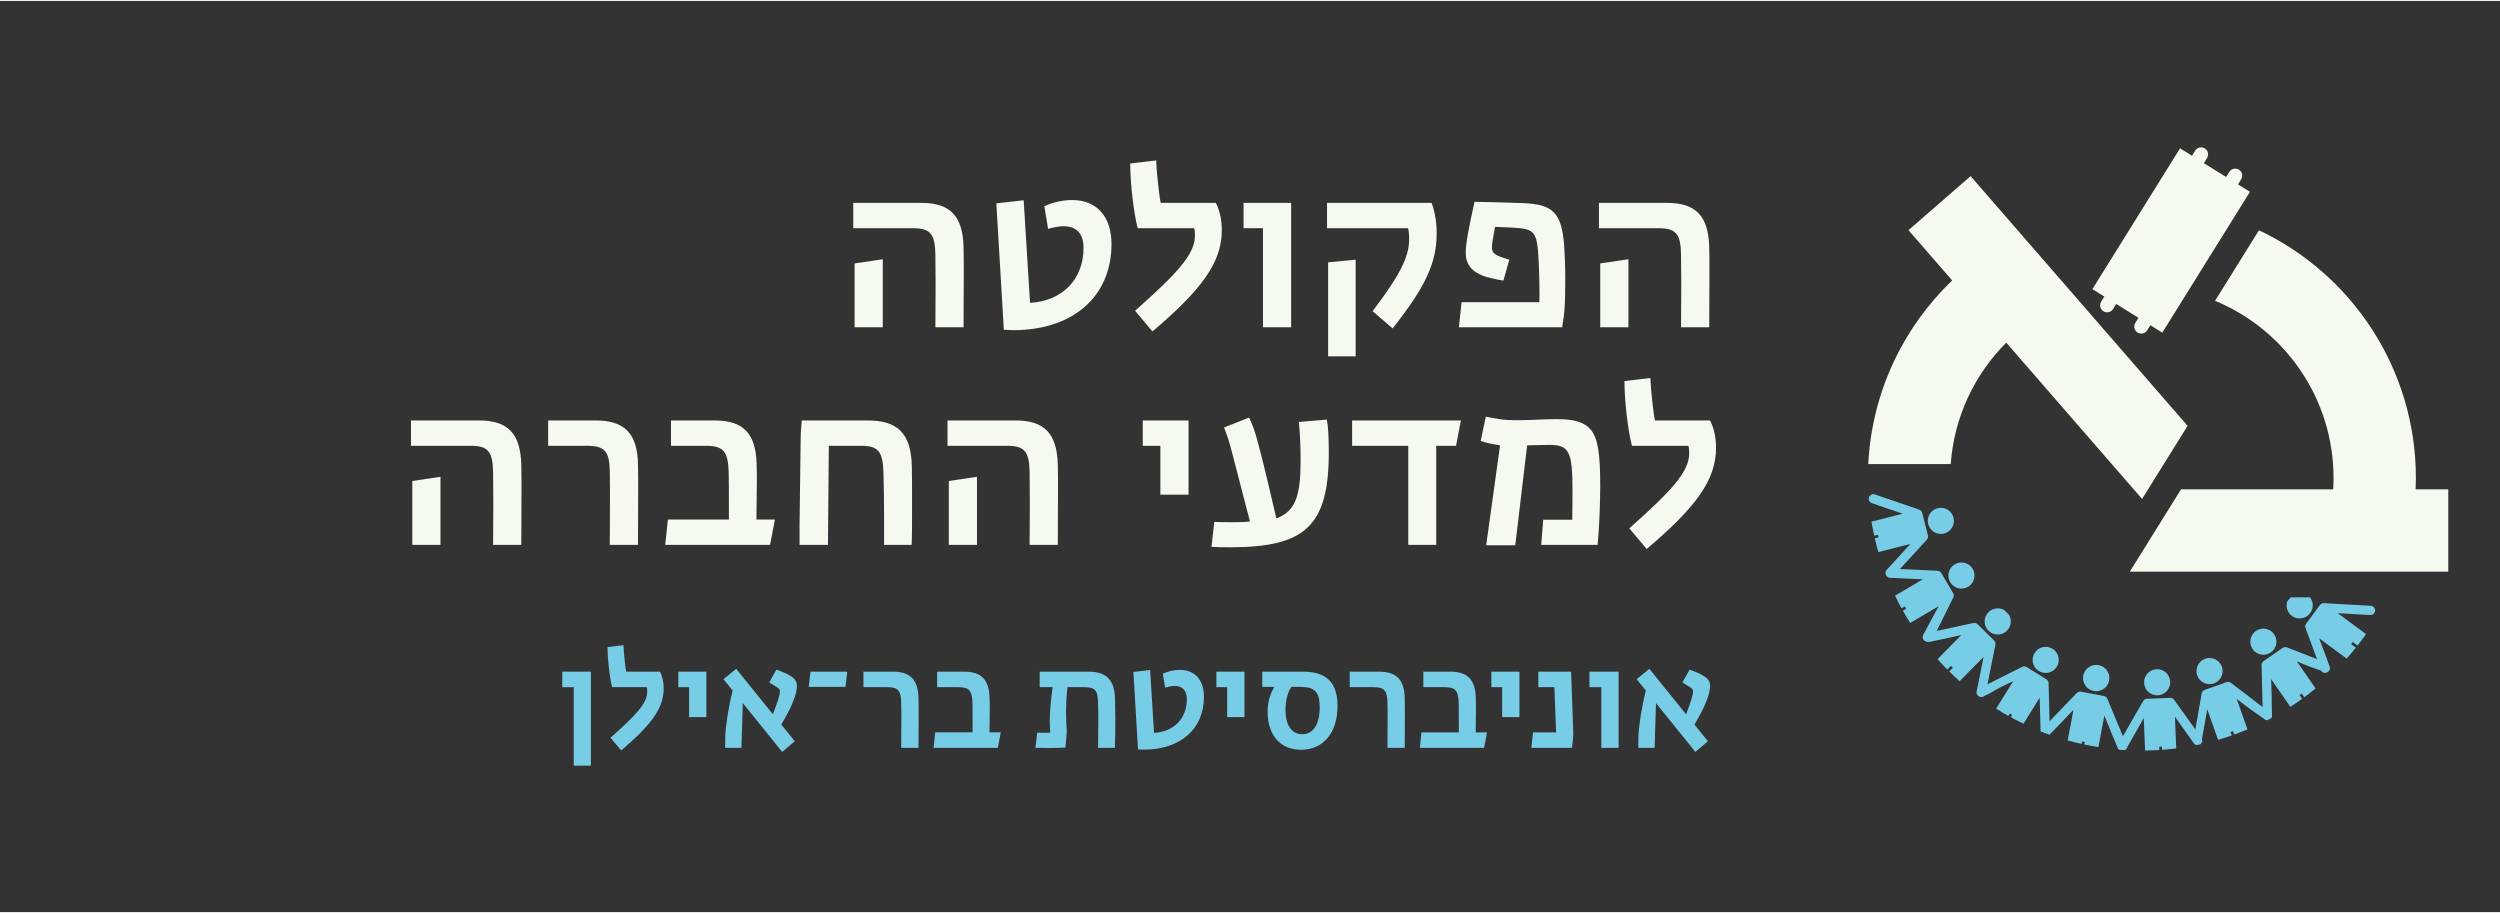
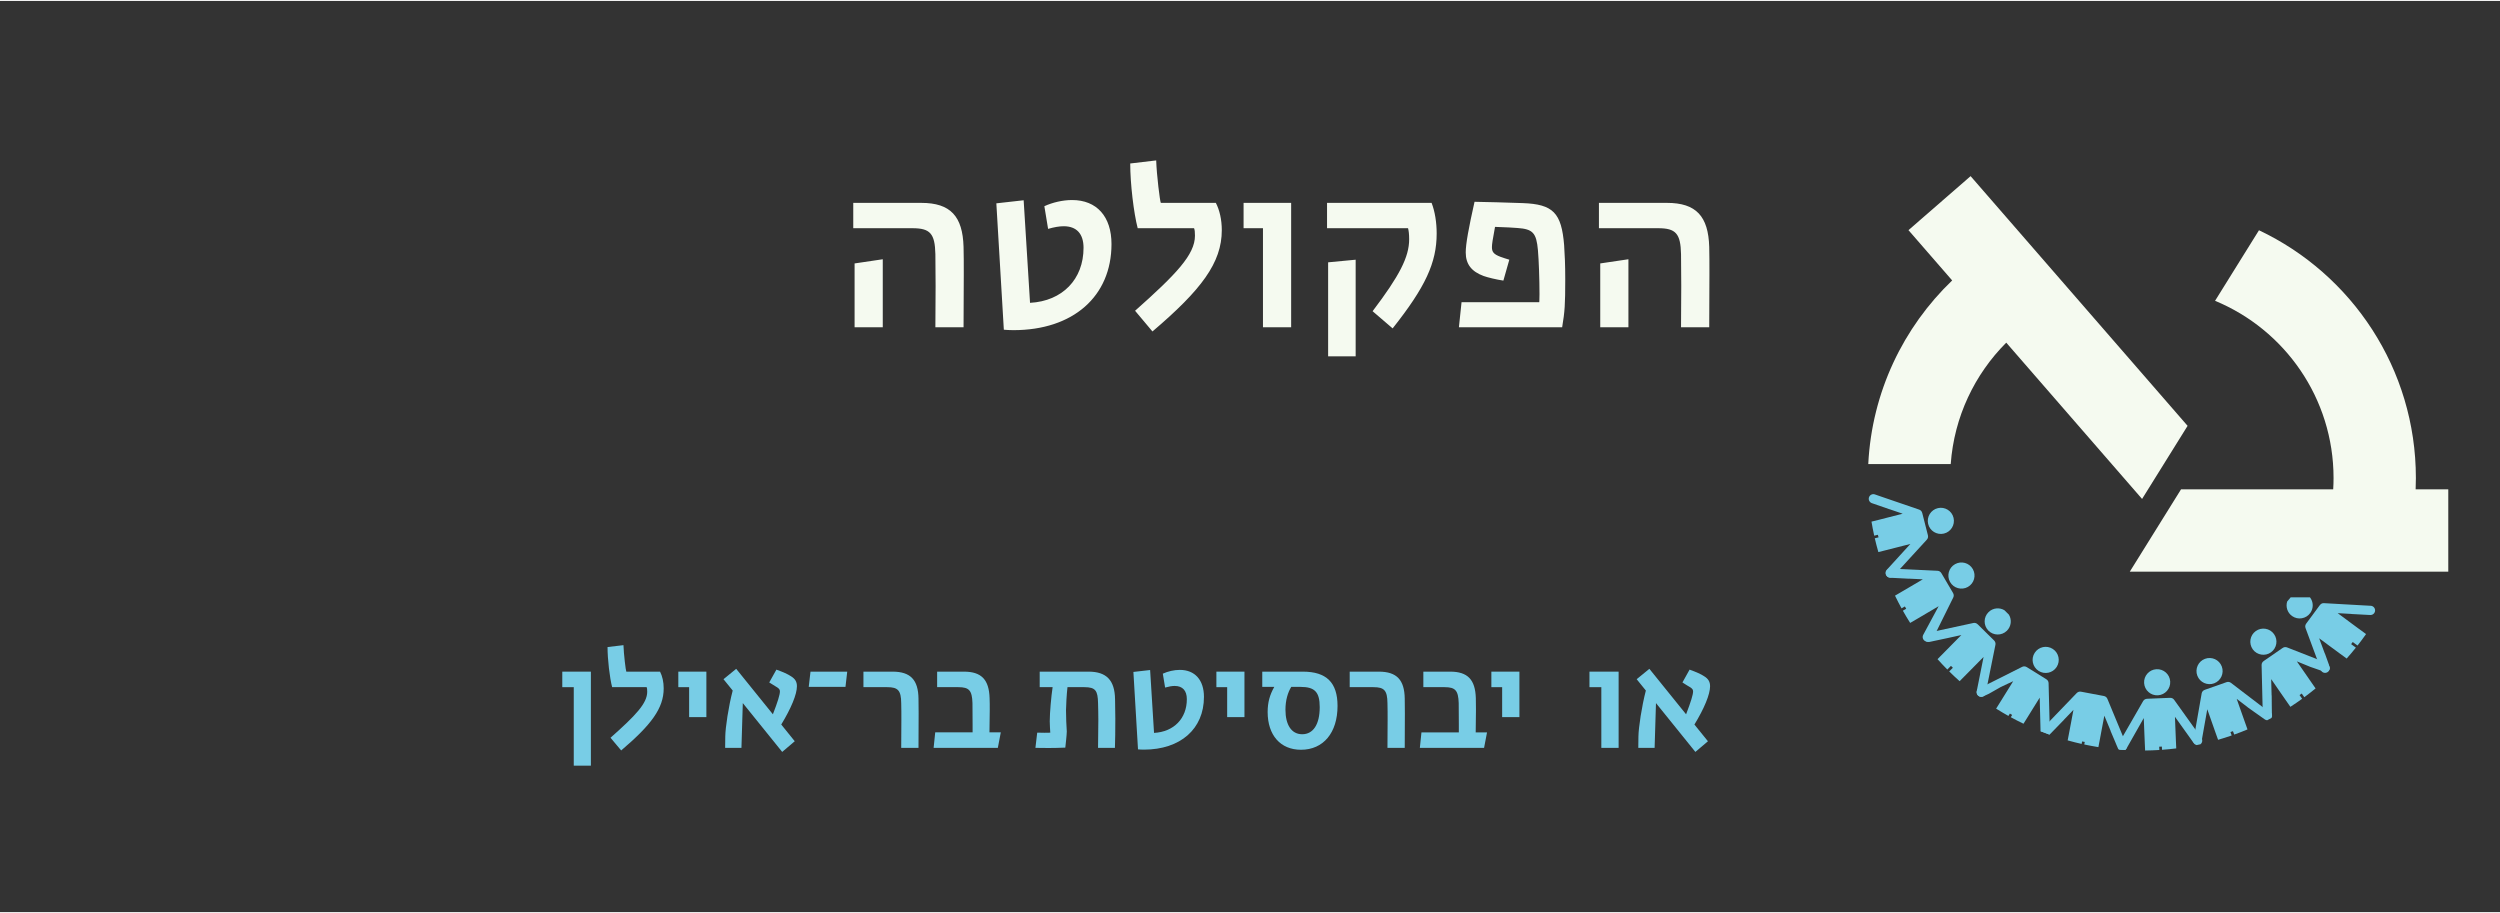
<svg xmlns="http://www.w3.org/2000/svg" xml:space="preserve" width="230px" height="84px" version="1.1" style="shape-rendering:geometricPrecision; text-rendering:geometricPrecision; image-rendering:optimizeQuality; fill-rule:evenodd; clip-rule:evenodd" viewBox="0 0 112425 40976">
  <rect x="0" y="0" width="112425" height="40976" fill="#333333" stroke="none" />
  <defs>
    <style type="text/css">
   
    .fil0 {fill:none;fill-rule:nonzero}
    .fil2 {fill:#78CDE6;fill-rule:nonzero}
    .fil1 {fill:#F5FAF0;fill-rule:nonzero}
   
  </style>
  </defs>
  <g id="Layer_x0020_1">
    <rect class="fil0" width="112425" height="40976" />
    <g id="_1461562042512">
      <path class="fil1" d="M108631 21964c7,-169 11,-338 11,-508 0,-4921 -2885,-9169 -7056,-11143l-1975 3173c3128,1293 5329,4375 5329,7970 0,170 -6,339 -16,508l-6843 0 -2304 3702 14322 0 0 -3702 -1468 0z" />
      <path class="fil1" d="M98376 19108l-9758 -11229 -2794 2429 1965 2261c-2193,2106 -3610,5016 -3773,8257l3708 0c154,-2126 1079,-4038 2497,-5459l6108 7029 2047 -3288z" />
-       <path class="fil1" d="M101180 8584l-536 -334 141 -228c92,-147 47,-342 -101,-434 -147,-91 -342,-46 -434,101l-141 228 -1001 -622 142 -228c92,-148 47,-342 -101,-434 -148,-92 -342,-47 -434,101l-142 228 -536 -334 -3942 6333 537 333 -142 228c-92,148 -47,342 101,434 148,92 342,47 434,-101l142 -228 1000 623 -142 228c-92,148 -47,342 101,434 148,92 342,47 434,-101l142 -228 536 334 3942 -6333z" />
      <path class="fil2" d="M97594 30604c-19,-324 -298,-571 -622,-551 -324,19 -571,298 -551,622 19,324 298,571 622,551 324,-20 571,-298 551,-622z" />
      <path class="fil2" d="M98996 33141l-1226 -1714c-42,-59 -110,-89 -177,-87 -1,0 -2,1 -3,1 -6,-1 -12,-1 -19,-1l-1001 41c-7,1 -13,1 -19,2 -1,0 -2,0 -3,0 -67,3 -132,38 -170,101l-1103 1916c-55,91 -33,206 47,270 79,6 159,12 238,17 28,-17 52,-41 70,-70l775 -1368 25 623 20 490 16 347c214,-2 428,-11 640,-24l-7 -148 120 -5 7 145c215,-15 428,-36 640,-63l-14 -309 -20 -491 -25 -622 840 1176c0,0 1,1 2,2l10 14c30,42 73,69 120,81 58,-12 117,-25 175,-37 89,-68 108,-195 42,-287z" />
      <path class="fil2" d="M99914 29930c-114,-304 -453,-458 -757,-344 -304,114 -458,452 -344,757 114,303 453,458 757,344 304,-114 458,-453 344,-757z" />
      <path class="fil2" d="M102094 31976l-346 -224 -1424 -1087c-57,-44 -131,-53 -195,-31 0,1 -1,1 -2,1 -6,2 -12,4 -18,6l-945 333c-6,2 -12,5 -18,7 -1,1 -2,1 -2,1 -64,22 -116,76 -133,146l-304 1735 -100 302c-28,111 39,224 150,252 111,29 225,-39 253,-150l251 -1415 207 588 163 463 116 324c206,-60 410,-125 611,-195l-55 -154 113 -39 56 153c202,-72 401,-149 598,-232l-115 -324 -164 -463 -207 -588 492 376 -1 2 768 544c34,25 72,39 111,42 65,-34 130,-68 194,-103 53,-89 31,-206 -54,-270z" />
      <path class="fil2" d="M102261 28472c-189,-264 -557,-324 -820,-134 -264,190 -323,557 -134,821 190,263 558,323 821,133 263,-189 323,-557 133,-820z" />
      <path class="fil2" d="M104559 29745l-294 -118 -1415 -554c-67,-27 -141,-17 -196,22 -1,0 -1,1 -2,1 -6,4 -11,7 -16,10l-825 570c-5,4 -10,8 -15,12 -1,0 -1,1 -2,1 -56,39 -92,104 -90,176l45 1908 2 303c2,115 96,207 211,205 115,-2 207,-97 205,-212l-6 -440 -3 -400 -4 0 -19 -731 354 513 280 404 229 329c180,-116 356,-237 529,-362l-117 -167 99 -68 116 165c172,-128 341,-259 507,-395l-209 -300 -279 -404 -355 -513 574 234 -1 2 429 149 182 67c106,43 249,3 292,-103 43,-107 -99,-261 -206,-304z" />
      <path class="fil2" d="M102854 27009c-73,236 9,502 221,653 265,188 632,125 820,-140 154,-217 140,-502 -16,-702l-867 0c-52,64 -105,127 -158,189z" />
      <path class="fil2" d="M106612 27200l-317 -17 -1788 -101c-72,-5 -138,29 -178,84 -1,0 -1,1 -1,2 -5,4 -9,9 -13,14l-595 806c-4,6 -8,11 -11,16 0,1 -1,1 -1,2 -41,55 -53,128 -28,196l620 1675 63 203c39,108 158,164 266,125 108,-39 164,-158 125,-266l-24 -97 -179 -497 -4 2 -255 -686 501 370 395 292 342 250c142,-160 280,-324 414,-491l-213 -156 71 -96 217 158c132,-168 260,-340 383,-515l-380 -278 -395 -292 -501 -371 619 35 0 3 723 39 101 5c1,0 2,0 3,0l17 1c115,6 213,-82 219,-196 6,-115 -82,-213 -196,-219z" />
-       <path class="fil2" d="M93687 30329c67,-320 380,-525 700,-458 320,67 525,380 459,700 -67,320 -381,526 -701,459 -320,-67 -525,-381 -458,-701z" />
      <path class="fil2" d="M91821 32749l320 -326 1250 -1299c51,-53 123,-73 190,-61 0,0 1,1 2,1 6,0 13,1 19,3l992 187c6,1 12,2 19,4 0,0 1,0 2,0 67,13 126,58 154,126l689 1661 171 401c36,86 10,183 -58,241 -98,-6 -195,-13 -292,-21 -15,-16 -27,-35 -36,-57l-48 -112c-1,-4 -4,-7 -6,-11l-71 -172 -208 -490 4 -2 -282 -680 -117 616 -91 487 -60 311c-214,-35 -425,-74 -635,-119l23 -114 -120 -22 -21 111c-212,-47 -421,-101 -628,-159l52 -270 92 -486 116 -617 -432 450 2 1 -508 524 -137 139c-135,-48 -267,-99 -399,-151 8,-34 26,-67 52,-94z" />
      <path class="fil2" d="M91501 29315c176,-273 540,-351 813,-174 272,176 350,541 173,813 -176,272 -540,350 -813,173 -272,-176 -350,-540 -173,-812z" />
      <path class="fil2" d="M89014 30895l426 -196 1502 -755c66,-30 140,-23 197,12 1,1 1,1 2,2 6,2 12,5 17,9l851 529c6,3 11,7 16,10l2 2c58,35 97,98 98,171l57 2218c1,34 -6,66 -20,95 -134,-48 -266,-99 -398,-151l-38 -1509 -329 529 -259 418 -141 226c-194,-93 -385,-191 -573,-294l63 -100 -102 -64 -67 107c-187,-105 -371,-215 -552,-328l180 -288 259 -417 329 -529 -562 261 1 2 -536 304 -249 114c-104,48 -228,2 -276,-102 -48,-104 -2,-228 102,-276z" />
      <path class="fil2" d="M89427 27483c195,-190 488,-217 711,-84 66,68 134,134 202,200 139,229 107,531 -92,726 -233,227 -605,222 -832,-10 -226,-233 -222,-605 11,-832z" />
      <path class="fil2" d="M86683 28418l310 -66 1750 -378c71,-15 141,8 191,57 5,4 10,8 14,13l714 704c5,4 9,9 15,15 48,48 72,118 58,189l-353 1751 -82 425c-22,112 -131,186 -243,164 -113,-21 -187,-130 -165,-243l309 -1548 -438 444 -345 349 -294 297c-160,-142 -316,-289 -468,-439l165 -165 -86 -85 -164 165c-151,-152 -298,-308 -440,-467l288 -291 345 -350 438 -443c0,0 -606,131 -605,133l-709 151c-76,16 -156,45 -233,17 -67,-24 -117,-83 -132,-152 -24,-113 47,-223 160,-247z" />
      <path class="fil2" d="M87919 25328c283,-159 641,-58 800,224 159,284 59,642 -224,801 -283,159 -642,59 -801,-224 -159,-283 -58,-642 225,-801z" />
      <path class="fil2" d="M85026 25524l317 17 1788 85c73,4 135,44 169,102 1,1 1,2 1,3 4,5 8,10 11,16l508 864c3,5 6,11 9,17 0,0 1,1 1,1 35,59 40,133 8,198l-793 1601 -188 267c-50,103 -175,147 -278,96 -103,-50 -146,-174 -96,-277l697 -1295 -537 316 -423 250 -320 186c-115,-180 -224,-364 -329,-550l151 -88 -61 -103 -149 86c-103,-187 -201,-378 -294,-571l290 -170 424 -249 537 -316 -619 -30 0 3 -723 -37 -102 -5c-1,0 -1,-1 -2,-1l-18 -1c-115,-5 -203,-103 -197,-218 6,-114 104,-202 218,-197z" />
      <path class="fil2" d="M87146 22809c316,-74 632,123 706,439 74,316 -122,632 -438,706 -316,74 -632,-122 -706,-438 -74,-316 122,-632 438,-707z" />
      <path class="fil2" d="M84313 22192l300 104 1694 580c69,24 117,80 134,146 0,0 0,1 0,2 2,6 4,12 6,18l247 971c2,7 3,13 4,19 0,1 0,2 1,3 16,65 1,138 -48,191l-1207 1317 -289 321c-77,85 -209,92 -294,15 -18,-16 -32,-34 -43,-53 -7,-18 -13,-35 -20,-52 -15,-65 0,-135 48,-188l1064 -1166 -604 154 -476 121 -360 91c-59,-205 -113,-412 -161,-621l169 -42 -30 -116 -165 41c-46,-209 -87,-419 -122,-632l323 -80 476 -122 604 -154 -586 -200 -1 2 -685 -237 -96 -33c0,0 -1,-1 -2,-1l-17 -6c-108,-38 -166,-156 -128,-264 38,-109 156,-166 264,-129z" />
      <path class="fil2" d="M53056 30083c-261,0 -540,67 -764,170l103 625c170,-48 309,-73 430,-73 359,0 547,213 547,595 0,868 -582,1468 -1475,1517l-176 -2828 -752 86 207 3482c78,6 151,12 266,12 1639,0 2700,-928 2700,-2372 0,-758 -406,-1214 -1086,-1214z" />
      <polygon class="fil2" points="54701,30162 54701,30860 55186,30860 55186,32207 55963,32207 55963,30162 " />
      <path class="fil2" d="M58590 30162l-1826 0 0 686 540 0c-200,352 -298,697 -298,1129 0,1037 571,1698 1499,1698 1007,0 1644,-764 1644,-1972 0,-1049 -497,-1541 -1559,-1541zm-30 2815c-480,0 -753,-418 -753,-1104 0,-430 110,-783 261,-1025l419 0c637,0 861,230 861,910 0,776 -291,1219 -788,1219z" />
      <path class="fil2" d="M63171 31375c-12,-842 -358,-1213 -1165,-1213l-1310 0 0 698 1067 0c486,0 625,146 631,716 7,231 7,497 7,764 0,528 -7,1044 -7,1250l777 0c0,-267 6,-958 6,-1565 0,-249 0,-480 -6,-650z" />
      <path class="fil2" d="M66362 32893c0,-164 12,-686 12,-1020 0,-194 0,-363 -6,-521 -24,-825 -363,-1190 -1152,-1190l-1208 0 0 698 953 0c485,0 619,146 637,716 6,249 6,582 6,971l0 346 -1681 0 -72 697 2888 0 133 -697 -510 0z" />
      <polygon class="fil2" points="67067,30162 67067,30860 67552,30860 67552,32207 68328,32207 68328,30162 " />
-       <path class="fil2" d="M70750 32905l-97 -2743 -1475 0 0 698 722 0 79 2033 -1038 0 -78 697 1827 0c23,-194 66,-461 60,-685z" />
      <polygon class="fil2" points="71478,30162 71478,30860 72012,30860 72012,33590 72789,33590 72789,30162 " />
      <path class="fil2" d="M76902 30818c0,-201 -79,-334 -266,-449 -146,-98 -352,-188 -656,-298l-321 577c145,96 260,164 364,225 84,60 115,102 115,181 0,139 -98,462 -315,1026l-1651 -2045 -571 467 413 510c-188,722 -327,1662 -334,2063l-6 515 734 0 61 -2014 1772 2196 565 -479 -608 -752c444,-728 704,-1359 704,-1723z" />
      <path class="fil2" d="M50144 31406c-12,-855 -383,-1244 -1190,-1244l-2199 0 0 698 2006 0c509,0 606,158 618,716 7,237 13,491 13,764 0,438 -13,911 -13,1250l759 0c12,-316 18,-812 18,-1310 0,-303 -6,-612 -12,-874zm-2126 -658l-663 0c-6,33 -13,71 -19,112 -62,404 -129,1160 -129,1535 6,207 12,364 24,510 -43,6 -133,6 -267,6 -109,0 -212,0 -321,-6l-80 685c183,0 359,6 595,6 225,0 452,-6 749,-17 24,-244 61,-522 66,-729 -17,-267 -35,-625 -35,-952 0,-209 31,-733 66,-1038 4,-42 9,-80 14,-112z" />
      <polygon class="fil2" points="25286,30162 25286,30860 25802,30860 25802,34390 26572,34390 26572,30162 " />
      <polygon class="fil2" points="30504,30162 30504,30860 30990,30860 30990,32207 31766,32207 31766,30162 " />
      <path class="fil2" d="M35838 30818c0,-201 -80,-334 -268,-449 -146,-98 -351,-188 -655,-298l-322 577c147,96 262,163 364,225 86,60 116,102 116,181 0,139 -97,462 -316,1025l-1650 -2044 -571 467 414 510c-189,721 -328,1662 -334,2063l-6 515 733 0 61 -2014 1772 2196 564 -480 -607 -752c443,-727 705,-1358 705,-1722z" />
      <polygon class="fil2" points="36448,30162 36369,30848 38021,30848 38100,30162 " />
      <path class="fil2" d="M41305 31375c-12,-842 -358,-1213 -1165,-1213l-1311 0 0 698 1069 0c485,0 624,146 630,716 7,231 7,497 7,764 0,528 -7,1044 -7,1250l777 0c0,-267 6,-958 6,-1565 0,-249 0,-480 -6,-650z" />
      <path class="fil2" d="M44496 32892c0,-163 13,-685 13,-1019 0,-195 0,-363 -7,-521 -24,-826 -363,-1190 -1153,-1190l-1206 0 0 698 952 0c486,0 619,146 637,716 6,249 6,582 6,971l0 345 -1681 0 -72 698 2888 0 133 -698 -510 0z" />
      <path class="fil2" d="M27455 33135c1135,-1007 1650,-1547 1650,-2069 0,-109 -6,-157 -24,-206l-1553 0c-110,-419 -207,-1251 -207,-1804l716 -85c12,401 104,1149 128,1191l1517 0c103,201 164,461 164,753 0,898 -565,1644 -1912,2791l-479 -571z" />
-       <path class="fil1" d="M22174 24460l1268 0c0,-356 10,-1416 10,-2396 0,-455 0,-901 -10,-1218 -40,-1376 -584,-1980 -1901,-1980l-3059 0 0 1139 2663 0c792,0 1010,237 1029,1168 0,406 10,931 10,1426 0,812 -10,1584 -10,1861zm-3633 -2871l0 2871 1267 0 0 -3059 -1267 188zm8881 2871l1267 0c0,-436 10,-1564 10,-2554 0,-406 0,-782 -10,-1060 -20,-1376 -584,-1980 -1901,-1980l-2138 0 0 1139 1742 0c792,0 1020,237 1030,1168 9,376 9,812 9,1247 0,862 -9,1703 -9,2040zm2613 -1139l-119 1139 4713 0 218 -1139 -832 0c0,-267 20,-1118 20,-1663 0,-317 0,-594 -10,-851 -39,-1347 -594,-1941 -1881,-1941l-1970 0 0 1139 1554 0c792,0 1010,237 1040,1168 10,406 10,950 10,1584l0 564 -2743 0zm5921 228l0 911 1277 0 39 -4455 1456 0c752,0 970,247 1000,1178 20,624 29,1366 29,2089l0 1188 1238 0c20,-297 20,-1020 20,-1752 0,-674 0,-1367 -10,-1773 -30,-1524 -673,-2069 -1990,-2069l-2960 0c-20,238 -50,555 -50,842l-49 3841zm10345 911l1268 0c0,-356 10,-1416 10,-2396 0,-455 0,-901 -10,-1218 -40,-1376 -584,-1980 -1901,-1980l-3059 0 0 1139 2663 0c792,0 1010,237 1029,1168 0,406 10,931 10,1426 0,812 -10,1584 -10,1861zm-3633 -2871l0 2871 1267 0 0 -3059 -1267 188zm9514 -1584l0 2198 1267 0 0 -3337 -2059 0 0 1139 792 0zm3148 4564c3366,0 4426,-960 4426,-4267 0,-664 -30,-1208 -89,-1475l-1258 108c50,456 79,1090 79,1723 0,1584 -217,2287 -1089,2614 -277,-1178 -593,-2554 -811,-3336 -149,-575 -238,-822 -416,-1199l-1129 446c139,347 228,604 347,1069l821 3159c-257,39 -811,39 -1603,19l-129 1119c297,20 564,20 851,20zm8000 -4564l0 4455 1257 0 0 -4455 891 0 218 -1139 -4891 0 0 1139 2525 0zm4128 -20l-624 4495 1307 0 535 -4495c267,0 633,-20 1000,-20 891,0 1039,297 1039,2059 0,644 -10,1010 -10,1307l-1306 0 -90 1129 2535 0c79,-842 109,-1673 119,-2634 0,-1504 -109,-2138 -416,-2534 -277,-337 -713,-485 -1535,-485 -594,0 -1247,49 -1712,49 -377,0 -664,-10 -931,-59l-554 -99 -228 1089c208,79 505,139 871,198zm5812 3732l782 931c2198,-1871 3118,-3089 3118,-4554 0,-475 -99,-901 -267,-1228l-2475 0c-40,-69 -188,-1257 -208,-1910l-1168 138c0,901 158,2228 336,2911l2535 0c30,79 40,158 40,336 0,852 -842,1733 -2693,3376z" />
      <path class="fil1" d="M42064 14676l1267 0c0,-356 10,-1416 10,-2396 0,-455 0,-901 -10,-1218 -39,-1376 -584,-1980 -1900,-1980l-3060 0 0 1139 2663 0c793,0 1010,237 1030,1168 0,406 10,931 10,1426 0,812 -10,1584 -10,1861zm-3633 -2871l0 2871 1267 0 0 -3059 -1267 188zm7148 3000c2673,0 4405,-1515 4405,-3871 0,-1238 -663,-1980 -1772,-1980 -426,0 -881,109 -1247,277l168 1020c277,-80 505,-119 703,-119 584,0 891,346 891,970 0,1416 -950,2396 -2406,2475l-287 -4613 -1228 138 337 5683c129,10 247,20 436,20zm5465 -872l782 931c2198,-1871 3118,-3089 3118,-4554 0,-475 -99,-901 -267,-1228l-2475 0c-40,-69 -188,-1257 -208,-1910l-1168 138c0,901 158,2228 336,2911l2535 0c30,79 40,158 40,336 0,852 -842,1733 -2693,3376zm5752 -3712l0 4455 1267 0 0 -5594 -2139 0 0 1139 872 0zm4930 3732l901 773c1475,-1862 1980,-2951 1980,-4268 0,-504 -79,-989 -228,-1376l-4702 0 0 1139 3643 0c30,109 50,267 50,495 0,802 -436,1643 -1644,3237zm-2000 -2198l0 4228 1238 0 0 -4346 -1238 118zm6000 1792l-119 1129 4643 0c119,-713 139,-1020 139,-2158 0,-664 -20,-1079 -50,-1535 -118,-1455 -495,-1841 -1861,-1891 -901,-29 -1475,-49 -2168,-59 -267,1188 -396,1901 -396,2277 0,535 267,861 802,1059 198,70 564,159 891,208l267 -940c-148,-40 -277,-90 -396,-129 -317,-119 -386,-228 -386,-436 0,-119 30,-336 139,-911 524,20 792,30 1009,50 693,49 852,218 921,1000 40,465 70,1297 70,1980 0,277 -10,297 -10,356l-3495 0zm9870 1129l1268 0c0,-356 9,-1416 9,-2396 0,-455 0,-901 -9,-1218 -40,-1376 -585,-1980 -1901,-1980l-3059 0 0 1139 2663 0c792,0 1010,237 1029,1168 0,406 10,931 10,1426 0,812 -10,1584 -10,1861zm-3633 -2871l0 2871 1267 0 0 -3059 -1267 188z" />
    </g>
  </g>
</svg>